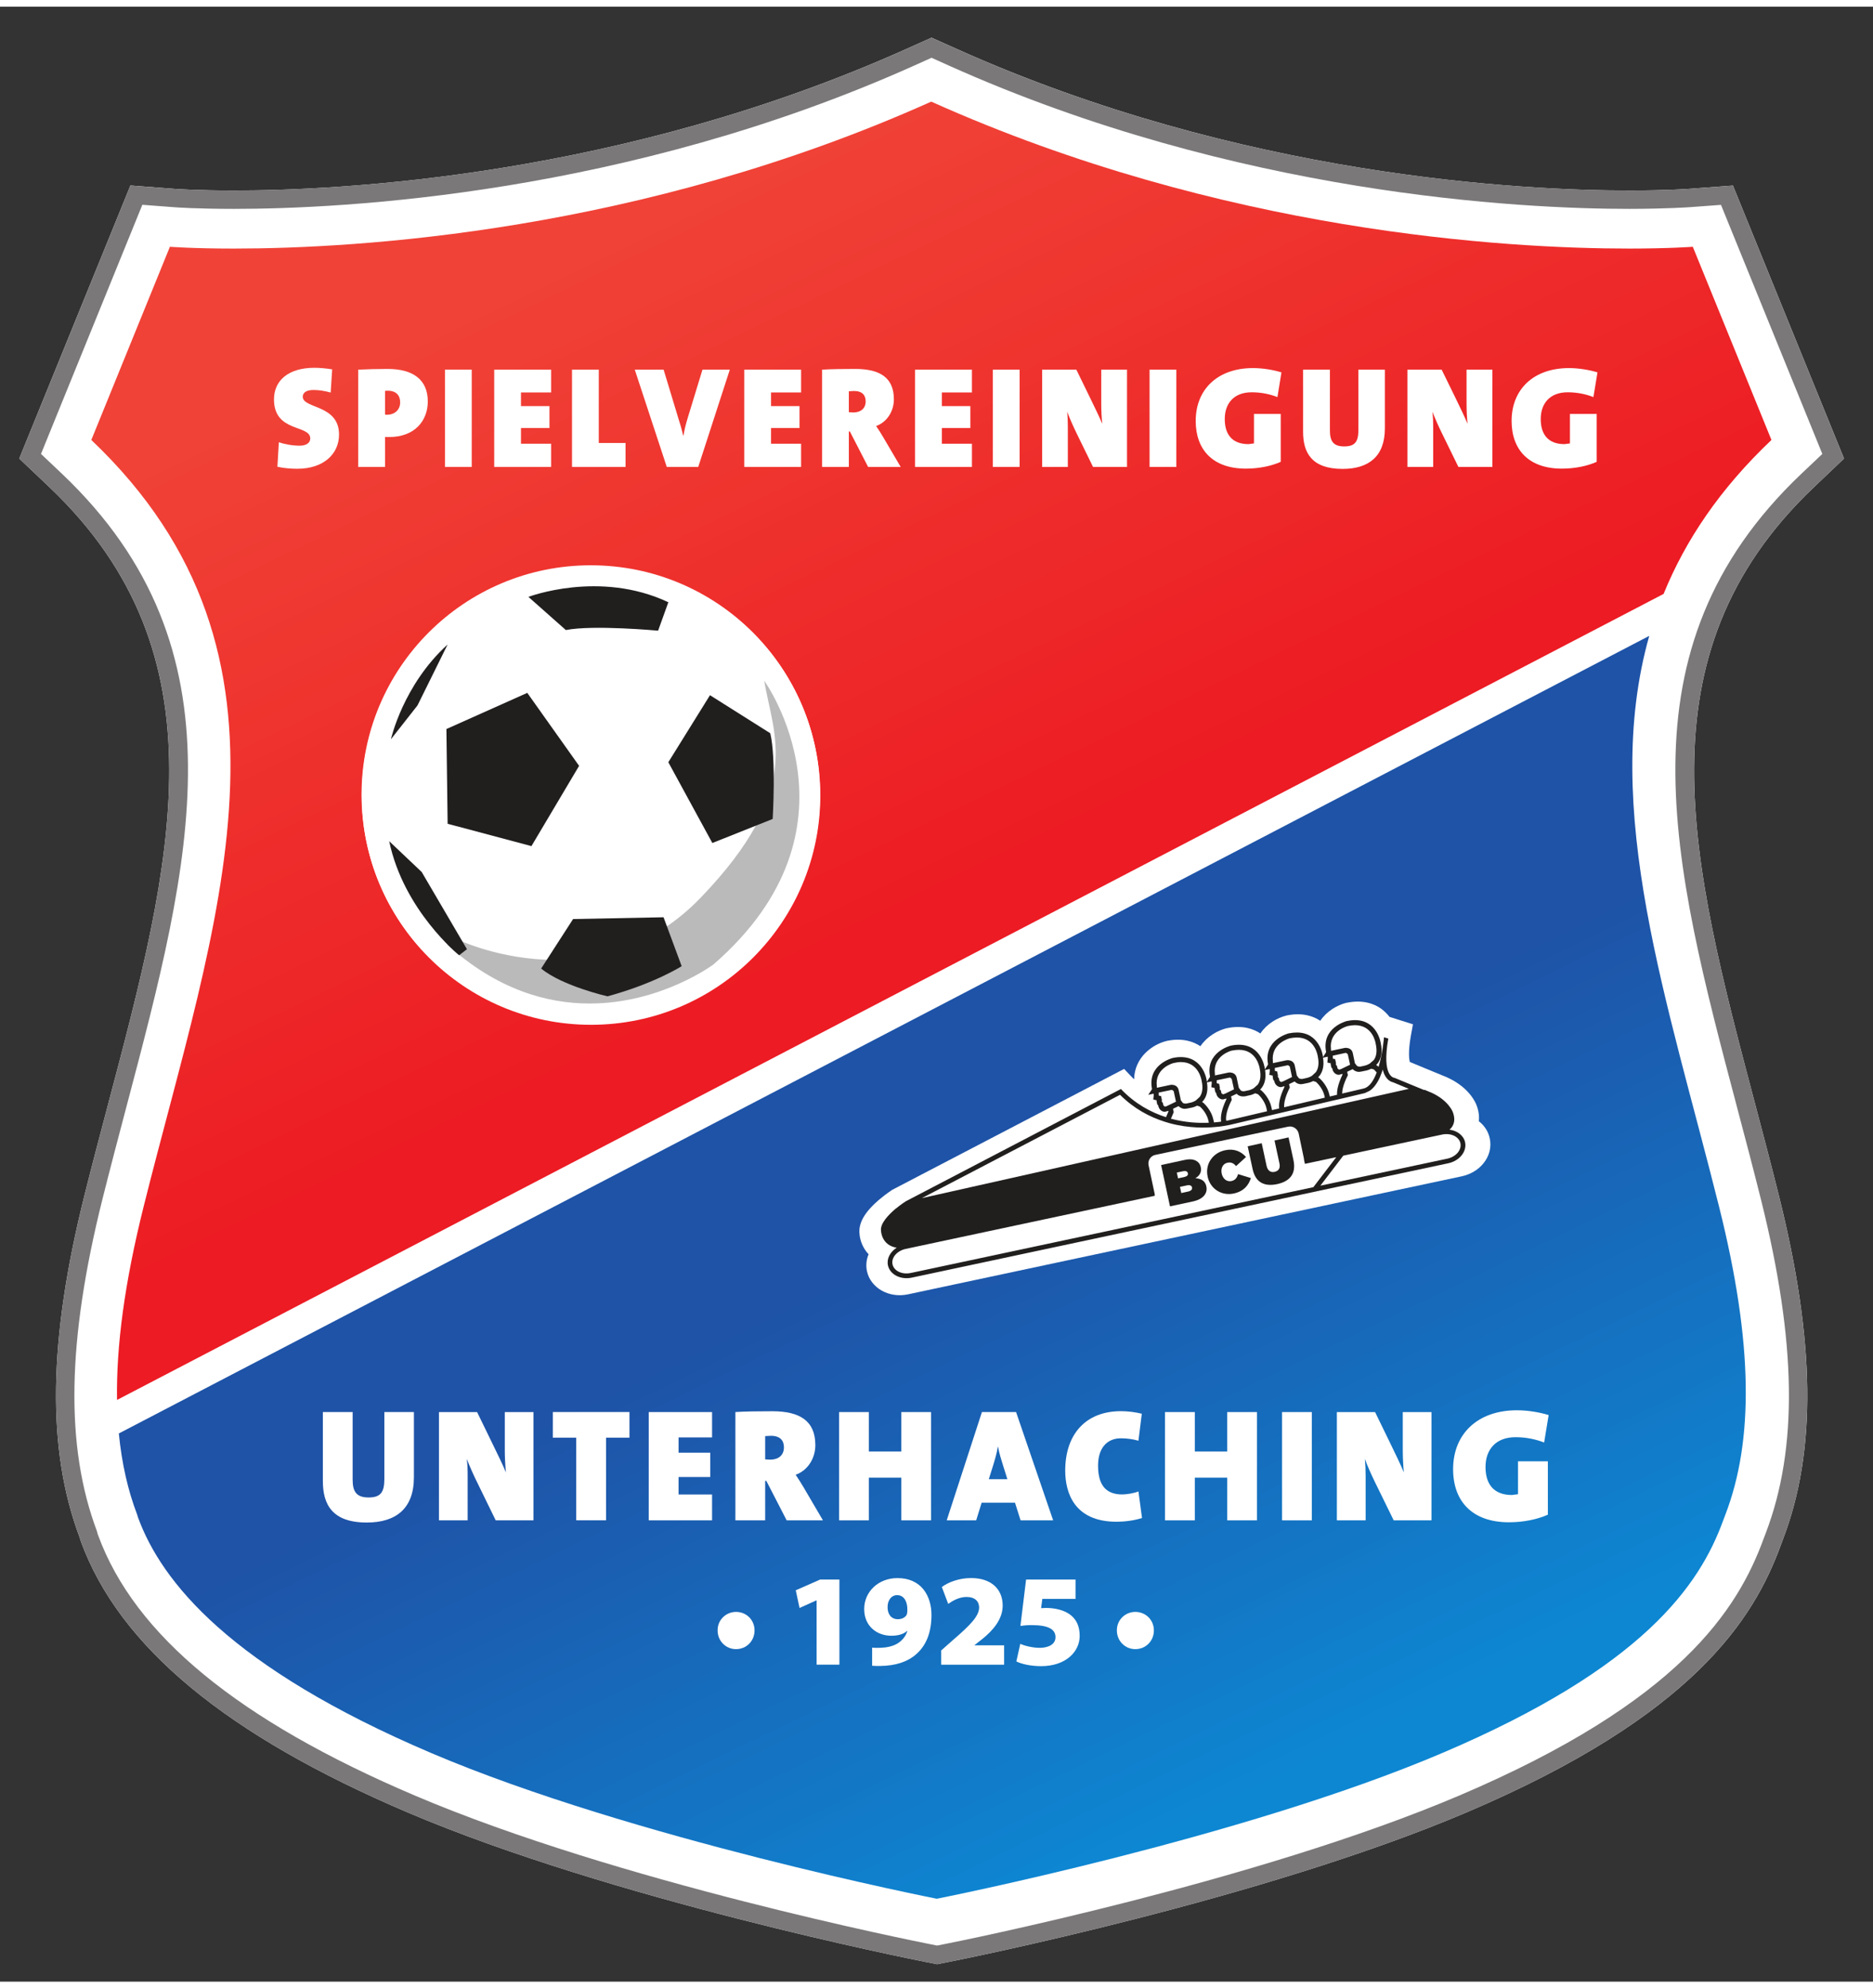
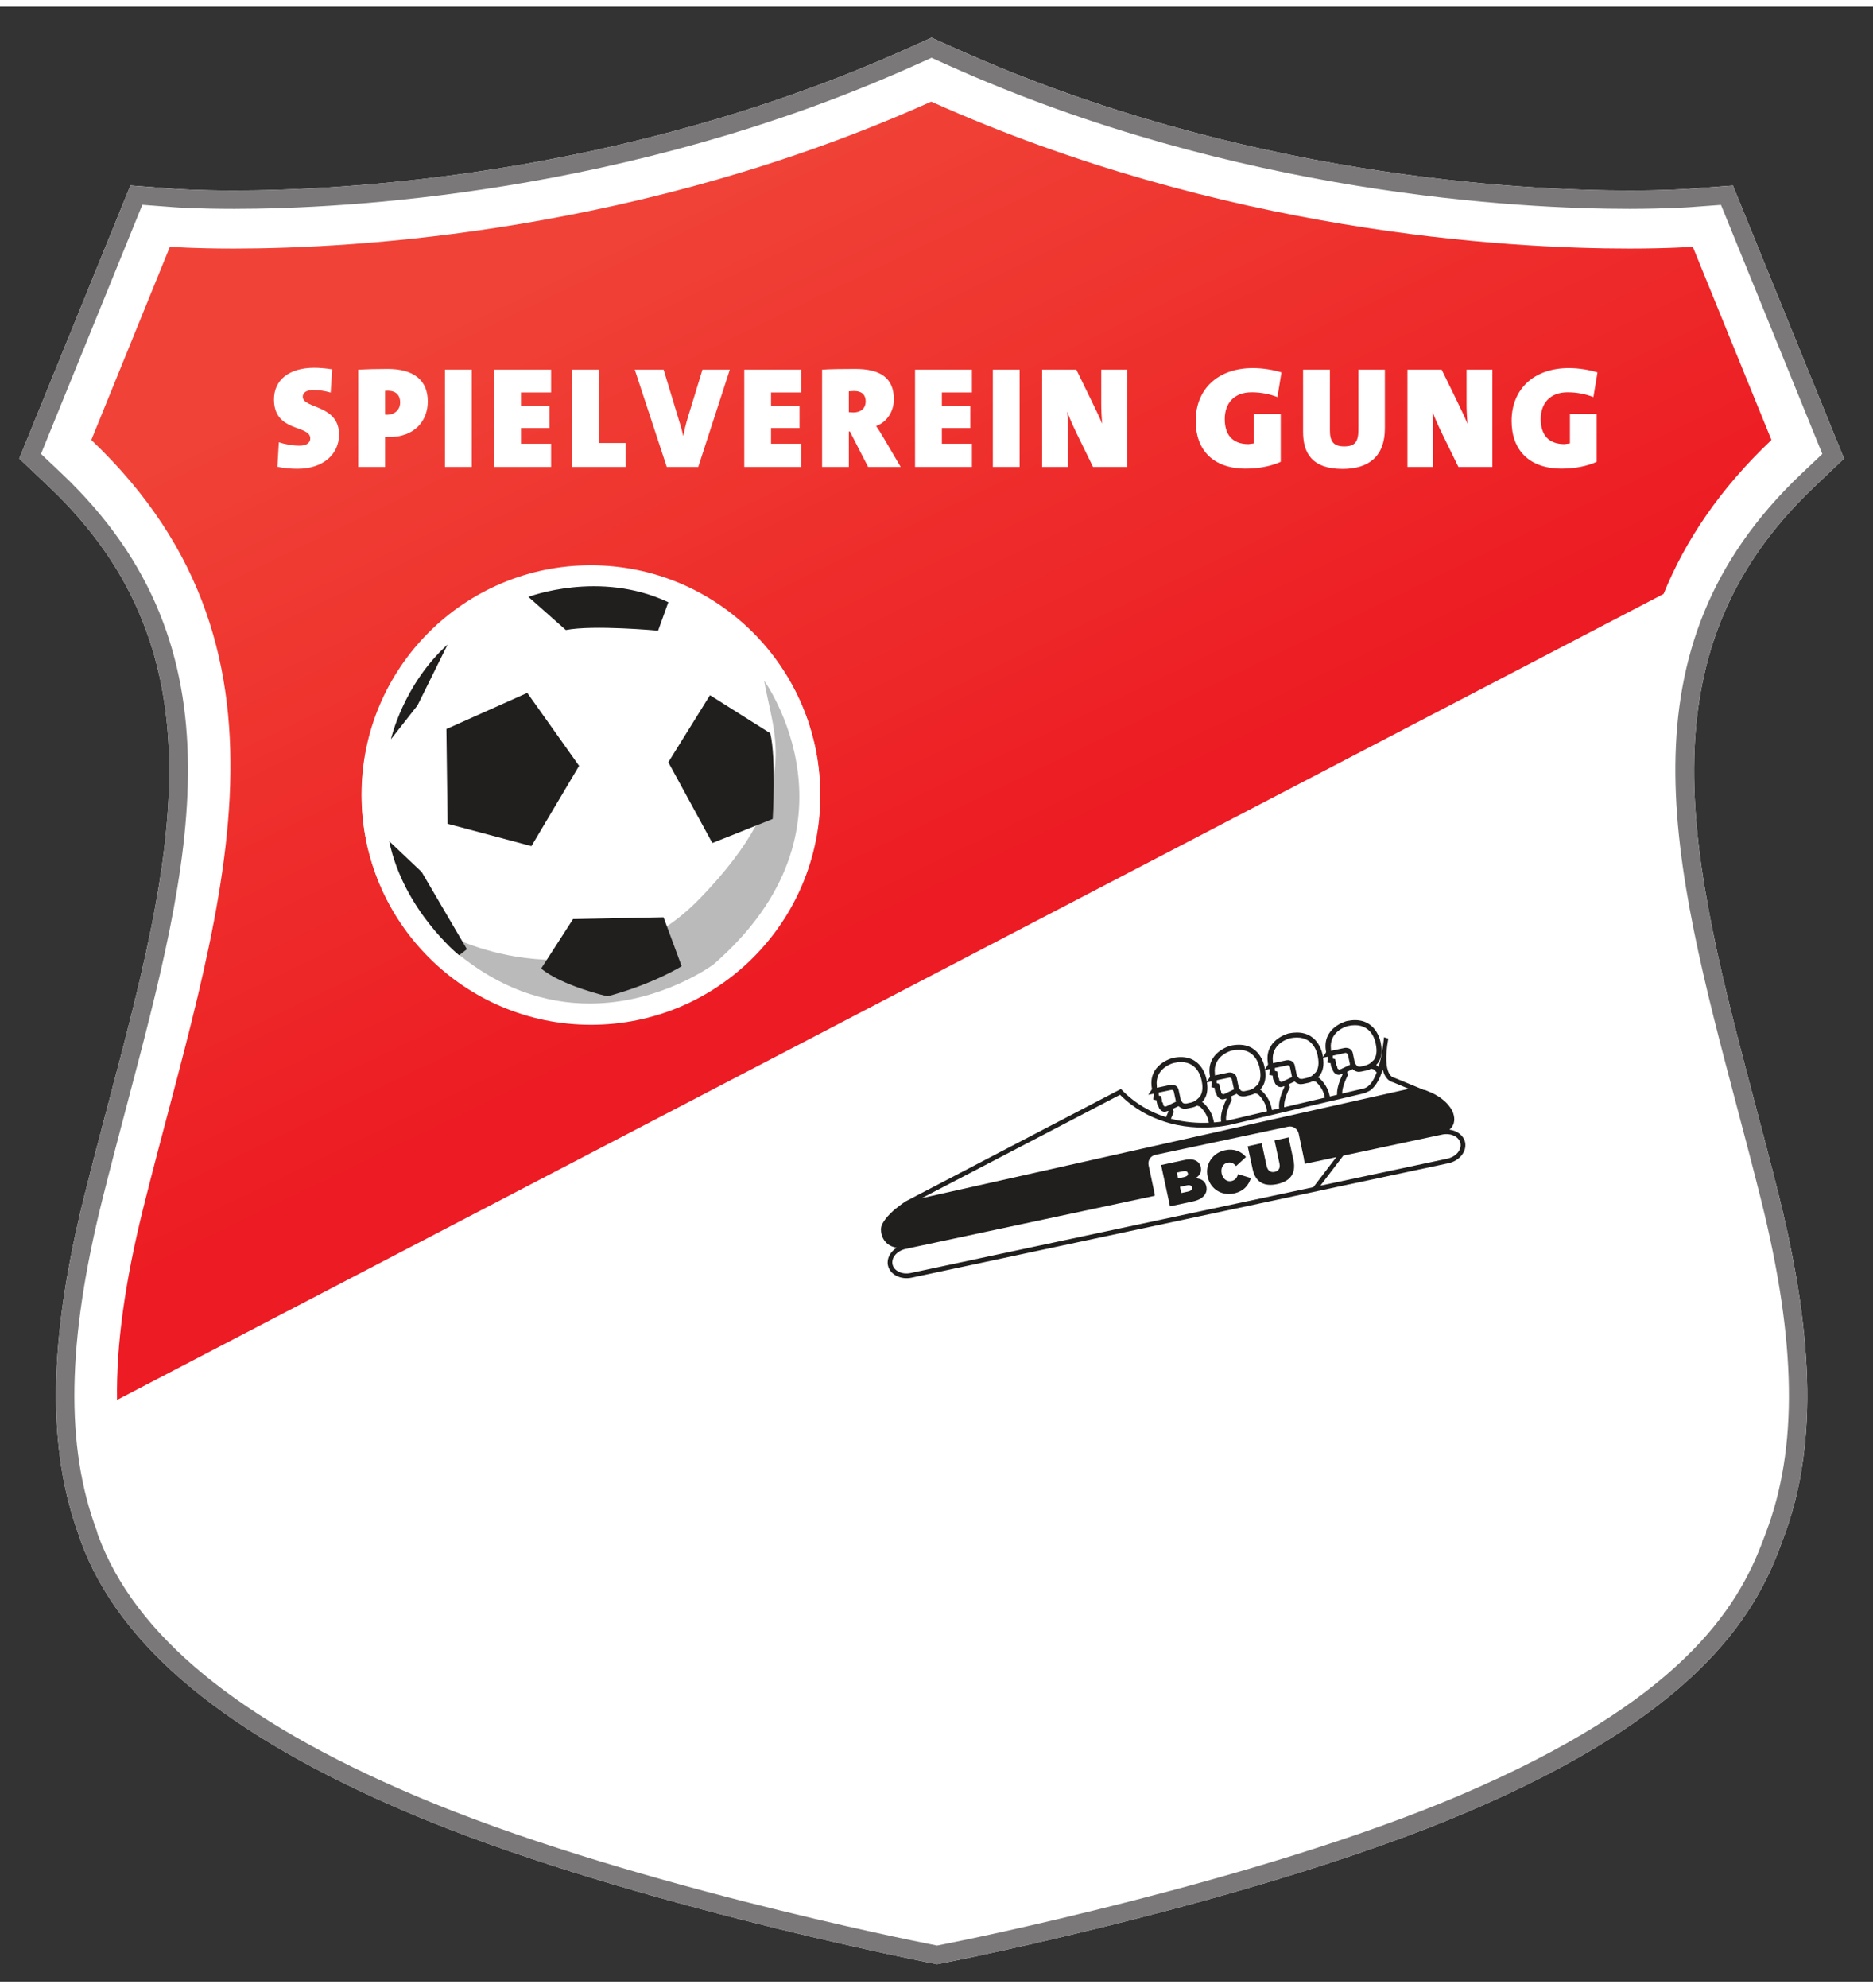
<svg xmlns="http://www.w3.org/2000/svg" xmlns:xlink="http://www.w3.org/1999/xlink" height="325.726" viewBox="0 0 61.666 64.987" width="307.006">
  <rect x="0" y="0" width="61.666" height="64.987" fill="#333333" stroke="none" />
  <symbol id="a" overflow="visible" />
  <symbol id="b" overflow="visible" />
  <clipPath id="c">
-     <path d="m211.62 456.83-83.531 43.508c.16 1.633.492 3.098 1 4.426l.047.156c1.285 3.508 5.027 8.18 16.012 12.855 10.988 4.676 27.586 7.945 27.586 7.945s16.625-3.281 27.586-7.949c10.984-4.672 14.047-9.16 15.328-12.668l.129-.34c1.547-4.035 1.523-9.332-.344-16.789-2.781-11.129-6.488-21.699-3.812-31.145" />
-   </clipPath>
+     </clipPath>
  <linearGradient id="d" gradientTransform="matrix(15.489 31.756 -31.756 15.489 174.04 488.44)" gradientUnits="userSpaceOnUse" x1="-1.374" x2="1.485">
    <stop offset="0" stop-color="#1e53a7" />
    <stop offset=".25" stop-color="#1e53a7" />
    <stop offset=".375" stop-color="#1e53a7" />
    <stop offset=".438" stop-color="#1e53a7" />
    <stop offset=".469" stop-color="#1e53a7" />
    <stop offset=".484" stop-color="#1e53a7" />
    <stop offset=".488" stop-color="#1e54a8" />
    <stop offset=".492" stop-color="#1e54a8" />
    <stop offset=".496" stop-color="#1e55a9" />
    <stop offset=".5" stop-color="#1d55a9" />
    <stop offset=".504" stop-color="#1d56aa" />
    <stop offset=".508" stop-color="#1d57ab" />
    <stop offset=".512" stop-color="#1d57ab" />
    <stop offset=".516" stop-color="#1d58ab" />
    <stop offset=".52" stop-color="#1d58ac" />
    <stop offset=".523" stop-color="#1c59ac" />
    <stop offset=".527" stop-color="#1c59ac" />
    <stop offset=".531" stop-color="#1c5aad" />
    <stop offset=".535" stop-color="#1c5aae" />
    <stop offset=".539" stop-color="#1c5bae" />
    <stop offset=".543" stop-color="#1b5caf" />
    <stop offset=".547" stop-color="#1b5caf" />
    <stop offset=".551" stop-color="#1b5db0" />
    <stop offset=".555" stop-color="#1b5db0" />
    <stop offset=".559" stop-color="#1b5eb1" />
    <stop offset=".562" stop-color="#1a5eb1" />
    <stop offset=".566" stop-color="#1a5fb1" />
    <stop offset=".57" stop-color="#1a5fb2" />
    <stop offset=".574" stop-color="#1a60b2" />
    <stop offset=".578" stop-color="#1a61b3" />
    <stop offset=".582" stop-color="#1a61b4" />
    <stop offset=".586" stop-color="#1962b4" />
    <stop offset=".59" stop-color="#1963b4" />
    <stop offset=".594" stop-color="#1963b5" />
    <stop offset=".598" stop-color="#1964b5" />
    <stop offset=".602" stop-color="#1964b6" />
    <stop offset=".605" stop-color="#1865b6" />
    <stop offset=".609" stop-color="#1866b7" />
    <stop offset=".613" stop-color="#1866b7" />
    <stop offset=".617" stop-color="#1867b8" />
    <stop offset=".621" stop-color="#1867b8" />
    <stop offset=".625" stop-color="#1768b9" />
    <stop offset=".629" stop-color="#1768b9" />
    <stop offset=".633" stop-color="#1769ba" />
    <stop offset=".637" stop-color="#1769ba" />
    <stop offset=".641" stop-color="#176aba" />
    <stop offset=".645" stop-color="#176bbb" />
    <stop offset=".648" stop-color="#166cbc" />
    <stop offset=".652" stop-color="#166cbc" />
    <stop offset=".656" stop-color="#166dbd" />
    <stop offset=".66" stop-color="#166dbd" />
    <stop offset=".664" stop-color="#166ebe" />
    <stop offset=".668" stop-color="#156ebe" />
    <stop offset=".672" stop-color="#156fbe" />
    <stop offset=".676" stop-color="#1570bf" />
    <stop offset=".68" stop-color="#1570c0" />
    <stop offset=".684" stop-color="#1571c0" />
    <stop offset=".688" stop-color="#1571c1" />
    <stop offset=".691" stop-color="#1472c1" />
    <stop offset=".695" stop-color="#1473c2" />
    <stop offset=".699" stop-color="#1473c2" />
    <stop offset=".703" stop-color="#1473c2" />
    <stop offset=".707" stop-color="#1474c3" />
    <stop offset=".711" stop-color="#1375c3" />
    <stop offset=".715" stop-color="#1375c4" />
    <stop offset=".719" stop-color="#1376c5" />
    <stop offset=".723" stop-color="#1377c5" />
    <stop offset=".727" stop-color="#1377c5" />
    <stop offset=".73" stop-color="#1278c6" />
    <stop offset=".734" stop-color="#1278c6" />
    <stop offset=".738" stop-color="#1279c7" />
    <stop offset=".742" stop-color="#127ac7" />
    <stop offset=".746" stop-color="#127ac8" />
    <stop offset=".75" stop-color="#117bc9" />
    <stop offset=".754" stop-color="#117bc9" />
    <stop offset=".758" stop-color="#117cc9" />
    <stop offset=".762" stop-color="#117dca" />
    <stop offset=".766" stop-color="#117dca" />
    <stop offset=".77" stop-color="#107ecb" />
    <stop offset=".773" stop-color="#107ecb" />
    <stop offset=".777" stop-color="#107fcc" />
    <stop offset=".781" stop-color="#1080cd" />
    <stop offset=".785" stop-color="#1080cd" />
    <stop offset=".789" stop-color="#0f81ce" />
    <stop offset=".793" stop-color="#0f82ce" />
    <stop offset=".797" stop-color="#0f82ce" />
    <stop offset=".801" stop-color="#0f83cf" />
    <stop offset=".805" stop-color="#0f83cf" />
    <stop offset=".809" stop-color="#0e84d0" />
    <stop offset=".812" stop-color="#0e85d1" />
    <stop offset=".816" stop-color="#0e85d1" />
    <stop offset=".82" stop-color="#0e86d1" />
    <stop offset=".824" stop-color="#0e86d2" />
    <stop offset=".828" stop-color="#0d87d2" />
    <stop offset=".844" stop-color="#0d87d2" />
    <stop offset=".875" stop-color="#0d87d2" />
    <stop offset="1" stop-color="#0d87d2" />
  </linearGradient>
  <clipPath id="e">
    <path d="m126 427h93v72h-93z" />
  </clipPath>
  <clipPath id="f">
    <path d="m127.99 498.51c-.047-2.953.418-6.41 1.449-10.535 3.887-15.551 9.59-30.012-2.852-41.832l4.289-10.539s1.258.098 3.477.098c6.707 0 22.18-.887 38.078-8.016 15.898 7.129 31.383 8.016 38.09 8.016 2.219 0 3.477-.098 3.477-.098l4.293 10.539c-2.816 2.668-4.699 5.477-5.887 8.398l-84.414 43.969m25.859-45.531c-6.906 0-12.512 5.598-12.512 12.512 0 6.906 5.606 12.512 12.512 12.512 6.91 0 12.512-5.606 12.512-12.512 0-6.914-5.602-12.512-12.512-12.512" />
  </clipPath>
  <linearGradient id="g" gradientTransform="matrix(-17.572 -36.028 36.028 -17.572 173.1 471.37)" gradientUnits="userSpaceOnUse" x1="-1.103" x2="1.488">
    <stop offset="0" stop-color="#ec1b24" />
    <stop offset=".25" stop-color="#ec1b24" />
    <stop offset=".375" stop-color="#ec1b24" />
    <stop offset=".406" stop-color="#ec1b24" />
    <stop offset=".422" stop-color="#ec1b24" />
    <stop offset=".43" stop-color="#ed1c24" />
    <stop offset=".434" stop-color="#ed1c24" />
    <stop offset=".438" stop-color="#ed1d24" />
    <stop offset=".445" stop-color="#ed1d24" />
    <stop offset=".449" stop-color="#ed1e24" />
    <stop offset=".453" stop-color="#ed1e24" />
    <stop offset=".457" stop-color="#ed1f25" />
    <stop offset=".461" stop-color="#ed1f25" />
    <stop offset=".465" stop-color="#ed1f25" />
    <stop offset=".469" stop-color="#ed2025" />
    <stop offset=".477" stop-color="#ed2025" />
    <stop offset=".48" stop-color="#ed2125" />
    <stop offset=".484" stop-color="#ed2126" />
    <stop offset=".488" stop-color="#ed2226" />
    <stop offset=".492" stop-color="#ed2226" />
    <stop offset=".496" stop-color="#ed2226" />
    <stop offset=".5" stop-color="#ed2326" />
    <stop offset=".508" stop-color="#ed2327" />
    <stop offset=".516" stop-color="#ed2427" />
    <stop offset=".52" stop-color="#ed2527" />
    <stop offset=".523" stop-color="#ed2527" />
    <stop offset=".527" stop-color="#ed2628" />
    <stop offset=".531" stop-color="#ed2628" />
    <stop offset=".539" stop-color="#ed2628" />
    <stop offset=".547" stop-color="#ee2728" />
    <stop offset=".551" stop-color="#ee2829" />
    <stop offset=".555" stop-color="#ee2829" />
    <stop offset=".559" stop-color="#ee2929" />
    <stop offset=".562" stop-color="#ee2929" />
    <stop offset=".57" stop-color="#ee2929" />
    <stop offset=".578" stop-color="#ee2a2a" />
    <stop offset=".582" stop-color="#ee2b2a" />
    <stop offset=".586" stop-color="#ee2b2a" />
    <stop offset=".59" stop-color="#ee2c2a" />
    <stop offset=".594" stop-color="#ee2c2b" />
    <stop offset=".602" stop-color="#ee2c2b" />
    <stop offset=".609" stop-color="#ee2d2b" />
    <stop offset=".613" stop-color="#ee2e2b" />
    <stop offset=".617" stop-color="#ee2e2c" />
    <stop offset=".621" stop-color="#ee2f2c" />
    <stop offset=".625" stop-color="#ee2f2c" />
    <stop offset=".629" stop-color="#ee302c" />
    <stop offset=".633" stop-color="#ee302d" />
    <stop offset=".641" stop-color="#ee302d" />
    <stop offset=".645" stop-color="#ee312d" />
    <stop offset=".648" stop-color="#ee312d" />
    <stop offset=".652" stop-color="#ef322e" />
    <stop offset=".656" stop-color="#ef322e" />
    <stop offset=".66" stop-color="#ef332e" />
    <stop offset=".664" stop-color="#ef332e" />
    <stop offset=".672" stop-color="#ef342e" />
    <stop offset=".676" stop-color="#ef342f" />
    <stop offset=".68" stop-color="#ef352f" />
    <stop offset=".684" stop-color="#ef352f" />
    <stop offset=".688" stop-color="#ef3630" />
    <stop offset=".691" stop-color="#ef3630" />
    <stop offset=".695" stop-color="#ef3730" />
    <stop offset=".703" stop-color="#ef3730" />
    <stop offset=".707" stop-color="#ef3731" />
    <stop offset=".711" stop-color="#ef3831" />
    <stop offset=".715" stop-color="#ef3831" />
    <stop offset=".719" stop-color="#ef3931" />
    <stop offset=".723" stop-color="#ef3932" />
    <stop offset=".727" stop-color="#ef3a32" />
    <stop offset=".734" stop-color="#ef3a32" />
    <stop offset=".738" stop-color="#ef3a32" />
    <stop offset=".742" stop-color="#ef3b33" />
    <stop offset=".746" stop-color="#ef3b33" />
    <stop offset=".75" stop-color="#ef3c33" />
    <stop offset=".754" stop-color="#ef3c34" />
    <stop offset=".758" stop-color="#ef3d34" />
    <stop offset=".766" stop-color="#f03d34" />
    <stop offset=".773" stop-color="#f03e34" />
    <stop offset=".777" stop-color="#f03f35" />
    <stop offset=".781" stop-color="#f03f35" />
    <stop offset=".785" stop-color="#f04035" />
    <stop offset=".789" stop-color="#f04036" />
    <stop offset=".797" stop-color="#f04036" />
    <stop offset=".805" stop-color="#f04136" />
    <stop offset=".809" stop-color="#f04237" />
    <stop offset=".812" stop-color="#f04237" />
    <stop offset=".875" stop-color="#f04237" />
    <stop offset="1" stop-color="#f04237" />
  </linearGradient>
  <g stroke-width="4.58" transform="matrix(.218 0 0 .218 -.557 -.169)">
    <path d="m144.08 296.25-1.784-.357c-1.913-.378-47.258-9.404-78.151-22.548-27.402-11.663-43.551-25.034-49.366-40.892l-.216-.681c-4.972-13.285-4.724-29.693.757-51.614 1.167-4.67 2.4-9.318 3.589-13.814 9.609-36.319 17.889-67.601-8.874-93.025l-4.572-4.335 16.787-41.216 6.713.508c.13.011 3.405.248 8.907.248 16.214 0 58.586-2.086 101.6-21.381l3.772-1.686 3.772 1.686c43.01 19.295 85.393 21.381 101.63 21.381 5.675 0 8.896-.248 8.928-.248l6.702-.497 16.776 41.205-4.561 4.335c-26.764 25.423-18.484 56.706-8.907 92.938l.032.119c1.189 4.497 2.421 9.134 3.578 13.782 5.534 22.116 5.74 38.643.627 51.982l-.335.897c-4.064 11.08-13.133 25.694-47.453 40.297-30.817 13.112-76.238 22.181-78.151 22.559l-1.794.357" fill="#fff" />
    <path d="m17.299 231.29.076.216c5.534 15.09 21.197 27.953 47.853 39.292 30.634 13.047 75.708 22.008 77.611 22.386l1.243.248 1.254-.248c1.913-.378 47.042-9.393 77.611-22.397 33.336-14.182 42.059-28.137 45.94-38.708l.346-.908c4.886-12.809 4.659-28.796-.724-50.339-1.157-4.626-2.378-9.264-3.567-13.739l-.032-.13c-9.815-37.076-18.279-69.093 9.664-95.651l3.2-3.027-15.306-37.595-4.691.346c-.022 0-3.351.249-9.134.259-16.409 0-59.267-2.119-102.76-21.619l-2.638-1.189-2.648 1.189c-43.486 19.5-86.323 21.619-102.72 21.619-5.513 0-8.766-.227-9.112-.259l-4.713-.357-15.306 37.606 3.2 3.027c27.953 26.558 19.478 58.576 9.664 95.651-1.211 4.572-2.432 9.22-3.599 13.868-5.34 21.381-5.61 37.281-.832 50.015zm126.78 64.964-1.784-.357c-1.913-.378-47.247-9.404-78.151-22.548-27.402-11.663-43.551-25.034-49.366-40.892l-.216-.692c-4.972-13.274-4.724-29.682.757-51.604 1.167-4.67 2.4-9.318 3.589-13.814 9.609-36.319 17.889-67.601-8.874-93.025l-4.572-4.335 16.787-41.216 6.713.508c.13.011 3.405.238 8.907.238 16.214 0 58.586-2.075 101.6-21.37l3.772-1.686 3.772 1.686c43.01 19.295 85.393 21.37 101.63 21.37 5.675 0 8.896-.238 8.928-.238l6.702-.497 16.776 41.205-4.561 4.335c-26.764 25.423-18.484 56.706-8.907 92.928l.032.13c1.2 4.497 2.421 9.134 3.578 13.782 5.534 22.116 5.74 38.643.627 51.982l-.335.886c-4.064 11.09-13.133 25.705-47.453 40.308-30.817 13.112-76.238 22.181-78.151 22.559l-1.794.357" fill="#7a7878" />
    <g clip-path="url(#c)" stroke-width="1.655" transform="matrix(2.767 0 0 2.767 -333.92 -1168.3)">
      <path d="m200.18 421.67-99.23 48.402 44.293 90.809 99.23-48.398z" fill="url(#d)" />
    </g>
    <g clip-path="url(#e)" stroke-width="1.655" transform="matrix(2.767 0 0 2.767 -333.92 -1168.3)">
      <g clip-path="url(#f)" stroke-width="1.655">
        <path d="m144.21 534.64 101.98-49.742-45.527-93.344-101.98 49.738z" fill="url(#g)" />
      </g>
    </g>
    <path d="m126.44 119.83c0 19.111-15.501 34.622-34.622 34.622-19.122 0-34.622-15.511-34.622-34.622 0-19.132 15.501-34.622 34.622-34.622 19.122 0 34.622 15.49 34.622 34.622" fill="#fff" />
    <path d="m91.602 151.24c-6.486 0-14.03-2.119-21.532-8.918l1.546-.767s6.388 3.102 14.776 3.102c6.777 0 14.852-2.021 21.932-9.339 15.846-16.409 10.928-24.775 9.653-32.795 0 0 16.03 22.224-7.653 42.805 0 0-7.902 5.913-18.722 5.913" fill="#bababa" />
    <g fill="#211e1e">
      <path d="m61.336 126.74 4.907 4.648 6.832 11.652-1.178.919s-8.377-6.745-10.561-17.219" />
      <path d="m84.284 145.96 4.821-7.469 13.663-.27 2.735 7.383s-4.107 2.627-11.198 4.551c0 0-6.832-1.556-10.02-4.194" />
      <path d="m70.157 124.11 12.658 3.373 7.199-12.117-7.826-11.015-12.214 5.459.184 14.301" />
      <path d="m103.49 114.82 6.648 12.193 9.112-3.632s.551-9.199-.368-12.939l-9.101-5.74-6.291 10.118" />
      <path d="m82.36 89.862s10.755-4.097 21.132.811l-1.546 4.291s-9.75-.908-13.933-.097l-5.653-5.005" />
      <path d="m61.596 111.35s1.827-8.193 8.561-14.301l-4.551 9.199-4.01 5.102" />
    </g>
    <g fill="#fff">
      <path d="m113.7 248.69c-1.513 0-2.767-1.221-2.767-2.821-.022-1.578 1.254-2.8 2.789-2.8 1.546 0 2.789 1.2 2.789 2.8 0 1.589-1.222 2.821-2.789 2.821h-.022" />
      <path d="m125.88 241.33h-.032l-2.54 1.146-.573-2.67 3.686-1.621h2.908v12.852h-3.448v-9.707" />
-       <path d="m138.01 240.54c-.789 0-1.427.724-1.405 1.848 0 .908.454 1.784 1.546 1.784.67 0 1.103-.292 1.308-.616.097-.195.13-.411.13-.811.022-1.005-.368-2.205-1.556-2.205zm-3.74 7.923c.4.043.67.043 1.265.022.897-.022 1.805-.216 2.475-.595.832-.476 1.362-1.2 1.578-1.935l-.032-.022c-.519.476-1.286.735-2.4.735-2.119 0-4.086-1.405-4.086-4.032 0-2.583 2.108-4.67 5.037-4.67 3.599 0 5.124 2.702 5.124 5.567 0 2.638-.789 4.572-2.259 5.88-1.319 1.189-3.156 1.784-5.437 1.816-.454.022-.951-.011-1.265-.032v-2.735" />
      <path d="m144.7 251.04v-2.151l1.773-1.567c2.616-2.259 3.935-3.599 3.956-4.907 0-.93-.616-1.6-1.913-1.6-1.07 0-2.043.54-2.756 1.048l-.962-2.551c.984-.735 2.605-1.351 4.432-1.351 2.983 0 4.756 1.632 4.756 4.162 0 2.054-1.459 3.718-2.983 4.962l-1.265.994v.032h4.464v2.929h-9.501" />
      <path d="m164.99 241.11h-5.016l-.184 1.394.724-.032c1.33 0 2.713.303 3.664 1.016.951.713 1.438 1.762 1.438 3.21 0 2.346-2.065 4.561-5.826 4.561-1.621 0-2.983-.335-3.74-.713l.595-2.659c.573.27 1.794.605 2.94.605 1.092 0 2.378-.4 2.378-1.611 0-1.157-1.027-1.816-3.578-1.816-.692 0-1.167.043-1.719.119l.854-6.994h7.469v2.918" />
      <path d="m174 248.69c-1.513 0-2.767-1.221-2.767-2.821-.022-1.578 1.254-2.8 2.789-2.8 1.546 0 2.8 1.2 2.8 2.8 0 1.589-1.232 2.821-2.8 2.821h-.022" />
      <path d="m57.942 229.58c-5.253 0-6.626-2.778-6.626-6.248v-10.431h4.497v10.215c0 1.74.53 2.681 2.4 2.681 1.816 0 2.389-.767 2.389-2.8v-10.096h4.464v9.847c0 4.756-2.745 6.832-7.123 6.832" />
      <path d="m77.42 229.25-2.735-5.599c-.638-1.276-1.211-2.583-1.632-3.675.108.973.13 1.524.13 2.594v6.68h-4.335v-16.344h5.761l2.367 4.864c.703 1.448 1.438 2.929 1.989 4.237-.119-1.113-.173-2.367-.173-3.383v-5.718h4.335v16.344h-5.707" />
      <path d="m94.088 216.77v12.474h-4.508v-12.474h-3.535v-3.87h11.577v3.87h-3.535" />
      <path d="m100.53 229.25v-16.344h9.566v3.826h-5.059v2.302h4.788v3.675h-4.788v2.638h5.059v3.902h-9.566" />
-       <path d="m118.97 216.49-.854.043v3.513l.757.043c1.232 0 2.075-.649 2.075-1.859 0-.973-.508-1.74-1.978-1.74zm2.389 12.755-3.07-5.956h-.173v5.956h-4.497v-16.344c1.524-.097 3.535-.119 5.588-.119 4.162 0 6.486 1.47 6.486 5.113 0 1.935-1.081 3.794-2.973 4.475.432.649.822 1.254 1.189 1.881l2.929 4.994h-5.48" />
+       <path d="m118.97 216.49-.854.043v3.513l.757.043c1.232 0 2.075-.649 2.075-1.859 0-.973-.508-1.74-1.978-1.74zm2.389 12.755-3.07-5.956h-.173v5.956h-4.497c1.524-.097 3.535-.119 5.588-.119 4.162 0 6.486 1.47 6.486 5.113 0 1.935-1.081 3.794-2.973 4.475.432.649.822 1.254 1.189 1.881l2.929 4.994h-5.48" />
      <path d="m138.67 229.25v-6.442h-4.897v6.442h-4.497v-16.344h4.497v5.956h4.897v-5.956h4.497v16.344z" />
      <path d="m154.05 220.99c-.292-.951-.584-1.816-.757-2.832h-.043c-.141.94-.465 2.032-.8 3.102l-.562 1.784h2.81zm2.638 8.258-.843-2.659h-5.037l-.822 2.659h-4.453l5.318-16.344h5.156l5.599 16.344h-4.918" />
      <path d="m171.18 229.46c-6.421 0-7.75-4.432-7.75-7.718 0-5.459 3.07-8.972 8.42-8.972 1.07 0 2.205.151 3.146.389l-.508 4.075c-.767-.227-1.719-.368-2.638-.368-2.119 0-3.459 1.481-3.459 4.118 0 2.832 1.092 4.356 3.632 4.356.703 0 1.784-.173 2.465-.454l.54 4.01c-1.135.368-2.54.562-3.848.562" />
      <path d="m187.89 229.25v-6.442h-4.886v6.442h-4.508v-16.344h4.508v5.956h4.886v-5.956h4.497v16.344z" />
      <path d="m196.18 229.25h4.497v-16.344h-4.497z" />
      <path d="m213.04 229.25-2.746-5.599c-.627-1.276-1.211-2.583-1.611-3.675.086.973.119 1.524.119 2.594v6.68h-4.345v-16.344h5.772l2.367 4.864c.703 1.448 1.427 2.929 1.978 4.237-.108-1.113-.162-2.367-.162-3.383v-5.718h4.335v16.344h-5.707" />
      <path d="m235.76 217.5c-1.265-.486-2.713-.8-4.324-.8-2.983 0-4.529 1.87-4.529 4.508 0 2.54 1.211 4.216 3.989 4.216l.919-.119v-4.962h4.508v8.053c-1.578.703-3.654 1.146-5.88 1.146-5.502 0-8.431-3.124-8.431-8.021 0-5.297 3.686-8.885 9.631-8.885 1.708 0 3.47.313 4.799.724l-.681 4.14" />
      <path d="m47.479 70.524c-1.005 0-2.043-.086-3.027-.303l.216-3.697c.811.281 2.032.519 3.135.519.984 0 1.611-.411 1.611-1.092 0-2.119-5.48-.865-5.48-5.891 0-2.908 2.237-4.778 6.107-4.778.746 0 1.762.086 2.681.238l-.227 3.502c-.843-.238-1.708-.389-2.605-.389-1.135 0-1.611.454-1.611 1.016 0 1.848 5.48 1.135 5.48 5.718 0 2.94-2.367 5.156-6.28 5.156" />
      <path d="m61.098 58.742-.389.022v3.589l.303.022c1.038 0 1.978-.659 1.978-1.87 0-.962-.508-1.762-1.892-1.762zm.216 6.994-.605-.011v4.518h-4.053v-14.679c1.351-.065 2.832-.108 4.443-.108 3.902 0 6.064 1.675 6.064 4.907 0 2.854-1.913 5.372-5.848 5.372" />
      <path d="m69.757 70.243h4.043v-14.679h-4.043z" />
      <path d="m77.194 70.243v-14.679h8.593v3.437h-4.551v2.065h4.302v3.308h-4.302v2.367h4.551v3.502z" />
      <path d="m88.943 70.243v-14.679h4.043v11.069h4.043v3.61h-8.085" />
      <path d="m108.01 70.243h-4.756l-4.832-14.679h4.356l2.227 7.35c.248.778.508 1.611.724 2.616h.043c.173-.93.281-1.492.692-2.832l2.183-7.134h4.129l-4.767 14.679" />
      <path d="m114.96 70.243v-14.679h8.583v3.437h-4.54v2.065h4.302v3.308h-4.302v2.367h4.54v3.502z" />
      <path d="m131.51 58.785-.757.043v3.156l.67.043c1.103 0 1.87-.595 1.87-1.675 0-.876-.454-1.567-1.784-1.567zm2.151 11.458-2.756-5.351h-.151v5.351h-4.043v-14.679c1.362-.086 3.167-.108 5.016-.108 3.74 0 5.826 1.329 5.826 4.583 0 1.74-.973 3.416-2.681 4.032.4.584.746 1.124 1.07 1.686l2.638 4.486h-4.918" />
      <path d="m140.75 70.243v-14.679h8.593v3.437h-4.54v2.065h4.302v3.308h-4.302v2.367h4.54v3.502z" />
      <path d="m152.5 70.243h4.043v-14.679h-4.043z" />
      <path d="m167.63 70.243-2.454-5.016c-.562-1.157-1.081-2.335-1.448-3.308.075.865.097 1.362.097 2.324v5.999h-3.881v-14.679h5.167l2.129 4.367c.638 1.308 1.286 2.638 1.784 3.805-.108-.994-.151-2.119-.151-3.037v-5.134h3.891v14.679h-5.135" />
-       <path d="m176.17 70.243h4.043v-14.679h-4.043z" />
      <path d="m195.48 59.704c-1.135-.443-2.432-.724-3.891-.724-2.681 0-4.064 1.675-4.064 4.043 0 2.281 1.081 3.783 3.589 3.783l.822-.108v-4.453h4.043v7.231c-1.416.638-3.286 1.027-5.275 1.027-4.94 0-7.566-2.81-7.566-7.199 0-4.756 3.297-7.977 8.647-7.977 1.524 0 3.113.281 4.302.649l-.605 3.729" />
      <path d="m205.32 70.546c-4.713 0-5.967-2.497-5.967-5.61v-9.372h4.053v9.177c0 1.567.476 2.41 2.151 2.41 1.632 0 2.151-.692 2.151-2.518v-9.069h3.999v8.853c0 4.259-2.454 6.129-6.388 6.129" />
      <path d="m222.81 70.243-2.454-5.016c-.573-1.157-1.092-2.335-1.459-3.308.086.865.108 1.362.108 2.324v5.999h-3.891v-14.679h5.167l2.14 4.367c.627 1.308 1.286 2.638 1.773 3.805-.108-.994-.151-2.119-.151-3.037v-5.134h3.902v14.679h-5.134" />
      <path d="m243.2 59.704c-1.135-.443-2.432-.724-3.891-.724-2.67 0-4.064 1.675-4.064 4.043 0 2.281 1.092 3.783 3.589 3.783l.821-.108v-4.453h4.043v7.231c-1.405.638-3.275 1.027-5.275 1.027-4.94 0-7.577-2.81-7.577-7.199 0-4.756 3.308-7.977 8.658-7.977 1.524 0 3.113.281 4.313.649l-.616 3.729" />
      <path d="m139.67 195.14c-2.865.605-5.632-.962-6.183-3.502-.184-.865-.086-1.751.248-2.551-.919-.962-1.297-2.173-1.362-2.994-.227-1.686.778-3.427 3.059-5.329.919-.778 1.751-1.319 1.784-1.34l.075-.054 35.033-18.257 1.081 1.135.432.432c.054-3.34 2.789-5.264 4.853-5.772l.075-.022c2.421-.508 4.086.13 5.08.8.994-1.47 2.583-2.367 3.902-2.702l.065-.011c2.432-.519 4.097.119 5.091.789.984-1.47 2.573-2.367 3.891-2.692l.065-.022c2.432-.508 4.097.13 5.091.8.994-1.47 2.573-2.367 3.891-2.702l.075-.011c2.529-.53 4.216.184 5.199.865.519.378.951.811 1.286 1.254l3.545 1.124-.324 1.784c-.422 2.432-.248 3.513-.151 3.902l5.686 2.346.032.022c3.318 1.513 4.259 3.87 4.356 4.14.324.843.443 1.665.346 2.432.843.649 1.438 1.546 1.654 2.594.292 1.319-.065 2.702-.984 3.805-.789.962-1.935 1.632-3.221 1.913l-83.675 17.825" />
    </g>
    <g fill="#211e1e">
      <path d="m182 179.62-1.038.227-.205-.93 1.048-.227c.454-.108.713.043.778.303v.022c.065.27-.141.508-.584.605zm-1.719-2.865.908-.195c.443-.097.692.011.757.281l.011.022c.054.281-.119.465-.573.573l-.908.195zm2.81.854c.627-.368.973-.919.811-1.665v-.022c-.097-.422-.324-.713-.605-.886-.443-.281-1.027-.368-1.892-.173l-3.491.757 1.34 6.237 3.47-.746c1.578-.335 2.238-1.254 2.021-2.248v-.022c-.184-.854-.8-1.167-1.654-1.232" />
      <path d="m188.53 178.04c-.692.141-1.286-.324-1.47-1.135v-.022c-.162-.746.162-1.47.876-1.611.573-.13.962.108 1.297.508l1.502-1.373c-.735-.843-1.805-1.319-3.178-1.016-1.87.4-3.027 2.108-2.616 3.967v.022c.422 1.935 2.205 2.908 3.935 2.54 1.556-.335 2.27-1.286 2.594-2.335l-1.935-.595c-.151.53-.411.919-1.005 1.048" />
      <path d="m197.16 171.45-2.119.465.746 3.47c.162.746-.162 1.135-.735 1.265-.562.119-1.038-.13-1.211-.908l-.735-3.416-2.119.465.746 3.437c.443 2.075 1.838 2.67 3.708 2.27 1.859-.4 2.918-1.513 2.454-3.643l-.735-3.405" />
      <path d="m222.72 173.74c-.378.454-.94.778-1.589.919l-19.165 4.075 3.459-4.529 14.938-3.189c1.308-.27 2.54.313 2.756 1.319.097.465-.043.962-.4 1.405zm-21.813 5.221-60.792 12.95h-.011c-1.308.281-2.54-.303-2.756-1.308-.216-.994.681-2.043 1.989-2.324l37.627-8.021-.032-.162.032-.011-.94-4.421c-.162-.724.303-1.438 1.027-1.578l20.051-4.259c.713-.151 1.427.313 1.589 1.038l.811 3.881-.022.011.151.681 4.734-1.005zm-29.196-13.944c2.119 2.108 4.464 3.34 6.713 4.053l.746.227c1.492.411 2.908.584 4.183.649 1.016.043 1.924.011 2.692-.065.486-.032.897-.086 1.243-.141l.8-.141.259-.054 6.464-1.524 1.146-.27 7.577-1.784 1.092-.248 4.064-.962.724-.346c.638-.432 1.157-1.178 1.546-2.054l.346-.897.086-.249c.119.54.324.973.595 1.297.357.443.746.584.973.627l2.367.984-73.546 16.495zm7.123 1.675-.043.022-.303.097-.227-.184-.086-.4-.141-.151-.032-.119.032-.151-.13-.595-.346-.075-.011-.454 1.924-.4.086-.011.259.195.303 1.405.022.13.022.054zm-1.556-2.735-.043-.746c.054-2.324 2.475-2.973 2.583-2.994.378-.086.746-.141 1.07-.141 2.735 0 3.135 2.735 3.156 2.875.216 1.005.108 1.816-.303 2.389l-.595.54c-.389.238-.757.324-.854.335l-.054.011-.551.119-.313-.022-.184-.086-.313-.411-.022-.108-.022-.162-.27-1.243c-.097-.465-.422-.746-.876-.789l-.13-.022-.248.022zm2.432 3.167.843-.4c.216.227.53.411.951.411l.335-.043.519-.108c.022 0 .476-.054.994-.324l.411.13c.508.443 1.103 1.243 1.297 2.14l.065.303c-1.556.075-3.567-.032-5.729-.605l.368-.865.054-.119zm5.124-3.978.713-.151.011.281-.065.595.519.119-.022.119.108.508.13.13.043.205c.075.259.389.767.984.767l.497-.141.022.097c-.832 1.762-.897 2.81-.789 3.394-.303.043-.67.086-1.081.119l-.097-.422c-.281-1.34-1.232-2.292-1.524-2.551l-.184-.108.27-.313c.497-.692.638-1.6.465-2.648zm3.74-4.799c.389-.076.757-.119 1.092-.119 2.724 0 3.124 2.724 3.146 2.864.205 1.016.108 1.816-.303 2.389l-.605.54c-.389.238-.746.324-.854.335l-.054.011-.551.119-.292-.022-.195-.086-.313-.422-.011-.097-.043-.162-.259-1.243c-.097-.465-.432-.746-.886-.789l-.119-.022-.259.022-2.021.432-.043-.757c.054-2.313 2.465-2.973 2.573-2.994zm-1.902 5.005-.357-.076v-.454l1.924-.4.086-.011.248.195.303 1.394.022.141.022.054-1.319.638-.043.022-.303.097-.238-.184-.076-.4-.151-.141-.022-.13.022-.141zm1.805 1.913.843-.4c.216.227.53.4.951.4l.346-.022.508-.119c.022 0 .476-.065.994-.335l.422.141c.497.443 1.092 1.254 1.286 2.14l.086.432-5.729 1.351-.238.054-.195.032c-.075-.389-.086-1.297.767-3.037l.065-.119zm5.134-3.978.703-.162.011.292-.075.595.53.108-.022.13.097.508.141.141.043.195c.076.259.378.767.984.767l.497-.141.022.108c-.778 1.632-.876 2.638-.8 3.254l-1.081.248-.086-.422c-.281-1.34-1.232-2.292-1.524-2.551l-.184-.108.259-.313c.508-.692.649-1.589.486-2.648zm3.729-4.799c.378-.075.746-.119 1.081-.119 2.735 0 3.135 2.713 3.156 2.865.205 1.016.108 1.816-.303 2.378l-.595.551c-.4.238-.767.313-.865.335l-.054.011-.551.119-.292-.022-.195-.086-.313-.411-.054-.27-.259-1.243c-.097-.465-.432-.746-.886-.789l-.119-.022-.259.022-2.032.432-.032-.757c.043-2.313 2.465-2.962 2.573-2.994zm-1.902 5.005-.346-.086-.011-.443 1.924-.4.086-.011.259.205.292 1.384.022.13.022.065-1.319.638-.043.022-.303.097-.238-.184-.086-.4-.13-.141-.032-.13.022-.141zm1.794 1.913.843-.4c.238.227.53.411.962.411l.346-.043.508-.108c.022 0 .476-.065.994-.324l.422.13c.238.216 1.048 1.027 1.286 2.14l.043.238-6.14 1.448c-.032-.465.043-1.33.789-2.854l.065-.13zm5.134-3.989.713-.151v.292l-.065.584.53.13-.022.13.097.497.151.13.032.195c.075.27.368.778.973.778l.508-.141.022.108c-.692 1.459-.854 2.421-.821 3.048l-1.092.259-.054-.227c-.281-1.33-1.232-2.292-1.524-2.551l-.195-.108.27-.313c.497-.692.649-1.6.476-2.659zm3.74-4.778c.389-.086.746-.13 1.081-.13 2.735 0 3.124 2.724 3.146 2.864.216 1.016.119 1.816-.292 2.389l-.605.53c-.389.248-.757.324-.854.346l-.054.011-.551.119-.292-.022-.195-.097-.313-.4-.022-.097-.032-.173-.259-1.243c-.097-.465-.432-.746-.886-.789l-.13-.022-.238.022-2.032.432-.043-.757c.054-2.313 2.465-2.962 2.573-2.983zm-1.913 4.994-.346-.075-.011-.443 1.924-.422h.086l.259.195.303 1.394.022.13.022.065-1.329.638-.032.022-.313.086-.227-.184-.086-.4-.141-.13-.022-.13.022-.141zm6.28 2.01c-.454 1.2-1.081 2.205-1.956 2.421l-3.264.767c0-.497.151-1.33.8-2.648l.065-.119-.108-.519.832-.4c.227.227.54.411.962.411l.335-.043.508-.108c.032 0 .486-.065 1.005-.324l.411.119zm13.349 10.539c-.227-1.027-1.178-1.751-2.356-1.902.53-.454 1.027-1.286.486-2.692 0 0-.638-1.708-3.178-2.875l-1.059-.443-.097.022-4.464-1.838s-1.978-.054-.93-5.923l-.649-.205s-.184 2.356-.822 4.486l-.162-.173-.205-.108.27-.313c.54-.757.692-1.773.432-2.973 0-.032-.497-3.502-3.902-3.502-.389 0-.811.054-1.243.141-.054.022-3.837.984-3.113 4.67l-.054.119-.422.659-.022-.216c-.011-.043-.497-3.502-3.913-3.502-.389 0-.8.043-1.243.13-.043.011-3.826.973-3.113 4.67l-.054.108-.422.659-.032-.216c0-.032-.486-3.502-3.891-3.502-.389 0-.811.043-1.254.141-.043.011-3.826.973-3.113 4.67l-.054.119-.422.659-.032-.227c0-.032-.486-3.502-3.902-3.502-.389 0-.8.043-1.243.141-.043.011-3.826.973-3.113 4.67l-.043.108-.519.778.811-.173.011.292-.065.584.519.13-.022.119.108.508.141.13.043.205c.075.259.378.767.973.767l.508-.141.022.097-.368.854c-2.281-.724-4.67-2.01-6.81-4.248l-32.493 16.949s-.681.432-1.47 1.081h-.022c-1.124.951-2.443 2.313-2.237 3.426 0 0 .075 2.14 2.356 2.497-.973.627-1.535 1.643-1.319 2.659.292 1.384 1.902 2.216 3.599 1.859l60.975-12.993.032.032.043-.054 19.976-4.248c.8-.173 1.513-.584 1.989-1.167.497-.605.692-1.308.551-2" />
    </g>
  </g>
  <g transform="translate(-128.11 -471.22)">
    <g fill="#8f8f8f">
      <use height="100%" width="100%" x="27.688" xlink:href="#a" y="147.464" />
      <use height="100%" width="100%" x="30.808" xlink:href="#a" y="147.464" />
      <use height="100%" width="100%" x="33.928" xlink:href="#a" y="147.464" />
      <use height="100%" width="100%" x="37.048" xlink:href="#a" y="147.464" />
      <use height="100%" width="100%" x="40.168" xlink:href="#a" y="147.464" />
      <use height="100%" width="100%" x="43.288" xlink:href="#a" y="147.464" />
      <use height="100%" width="100%" x="46.408" xlink:href="#a" y="147.464" />
      <use height="100%" width="100%" x="49.528" xlink:href="#a" y="147.464" />
      <use height="100%" width="100%" x="52.648" xlink:href="#a" y="147.464" />
      <use height="100%" width="100%" x="55.768" xlink:href="#a" y="147.464" />
      <use height="100%" width="100%" x="58.888" xlink:href="#a" y="147.464" />
      <use height="100%" width="100%" x="62.008" xlink:href="#a" y="147.464" />
      <use height="100%" width="100%" x="65.128" xlink:href="#a" y="147.464" />
      <use height="100%" width="100%" x="68.248" xlink:href="#a" y="147.464" />
      <use height="100%" width="100%" x="71.368" xlink:href="#a" y="147.464" />
      <use height="100%" width="100%" x="74.488" xlink:href="#a" y="147.464" />
      <use height="100%" width="100%" x="77.608" xlink:href="#a" y="147.464" />
      <use height="100%" width="100%" x="80.728" xlink:href="#a" y="147.464" />
      <use height="100%" width="100%" x="83.848" xlink:href="#a" y="147.464" />
      <use height="100%" width="100%" x="86.968" xlink:href="#a" y="147.464" />
      <use height="100%" width="100%" x="90.088" xlink:href="#a" y="147.464" />
      <use height="100%" width="100%" x="93.208" xlink:href="#a" y="147.464" />
      <use height="100%" width="100%" x="96.328" xlink:href="#a" y="147.464" />
      <use height="100%" width="100%" x="99.448" xlink:href="#a" y="147.464" />
      <use height="100%" width="100%" x="102.568" xlink:href="#a" y="147.464" />
    </g>
    <g fill="#1e51a6">
      <use height="100%" width="100%" x="28.767" xlink:href="#b" y="203.464" />
      <use height="100%" width="100%" x="35.267" xlink:href="#b" y="203.464" />
      <use height="100%" width="100%" x="41.767" xlink:href="#b" y="203.464" />
      <use height="100%" width="100%" x="48.267" xlink:href="#b" y="203.464" />
      <use height="100%" width="100%" x="54.767" xlink:href="#b" y="203.464" />
      <use height="100%" width="100%" x="61.267" xlink:href="#b" y="203.464" />
      <use height="100%" width="100%" x="67.767" xlink:href="#b" y="203.464" />
      <use height="100%" width="100%" x="74.267" xlink:href="#b" y="203.464" />
      <use height="100%" width="100%" x="80.767" xlink:href="#b" y="203.464" />
      <use height="100%" width="100%" x="87.267" xlink:href="#b" y="203.464" />
      <use height="100%" width="100%" x="93.767" xlink:href="#b" y="203.464" />
      <use height="100%" width="100%" x="100.267" xlink:href="#b" y="203.464" />
    </g>
  </g>
</svg>